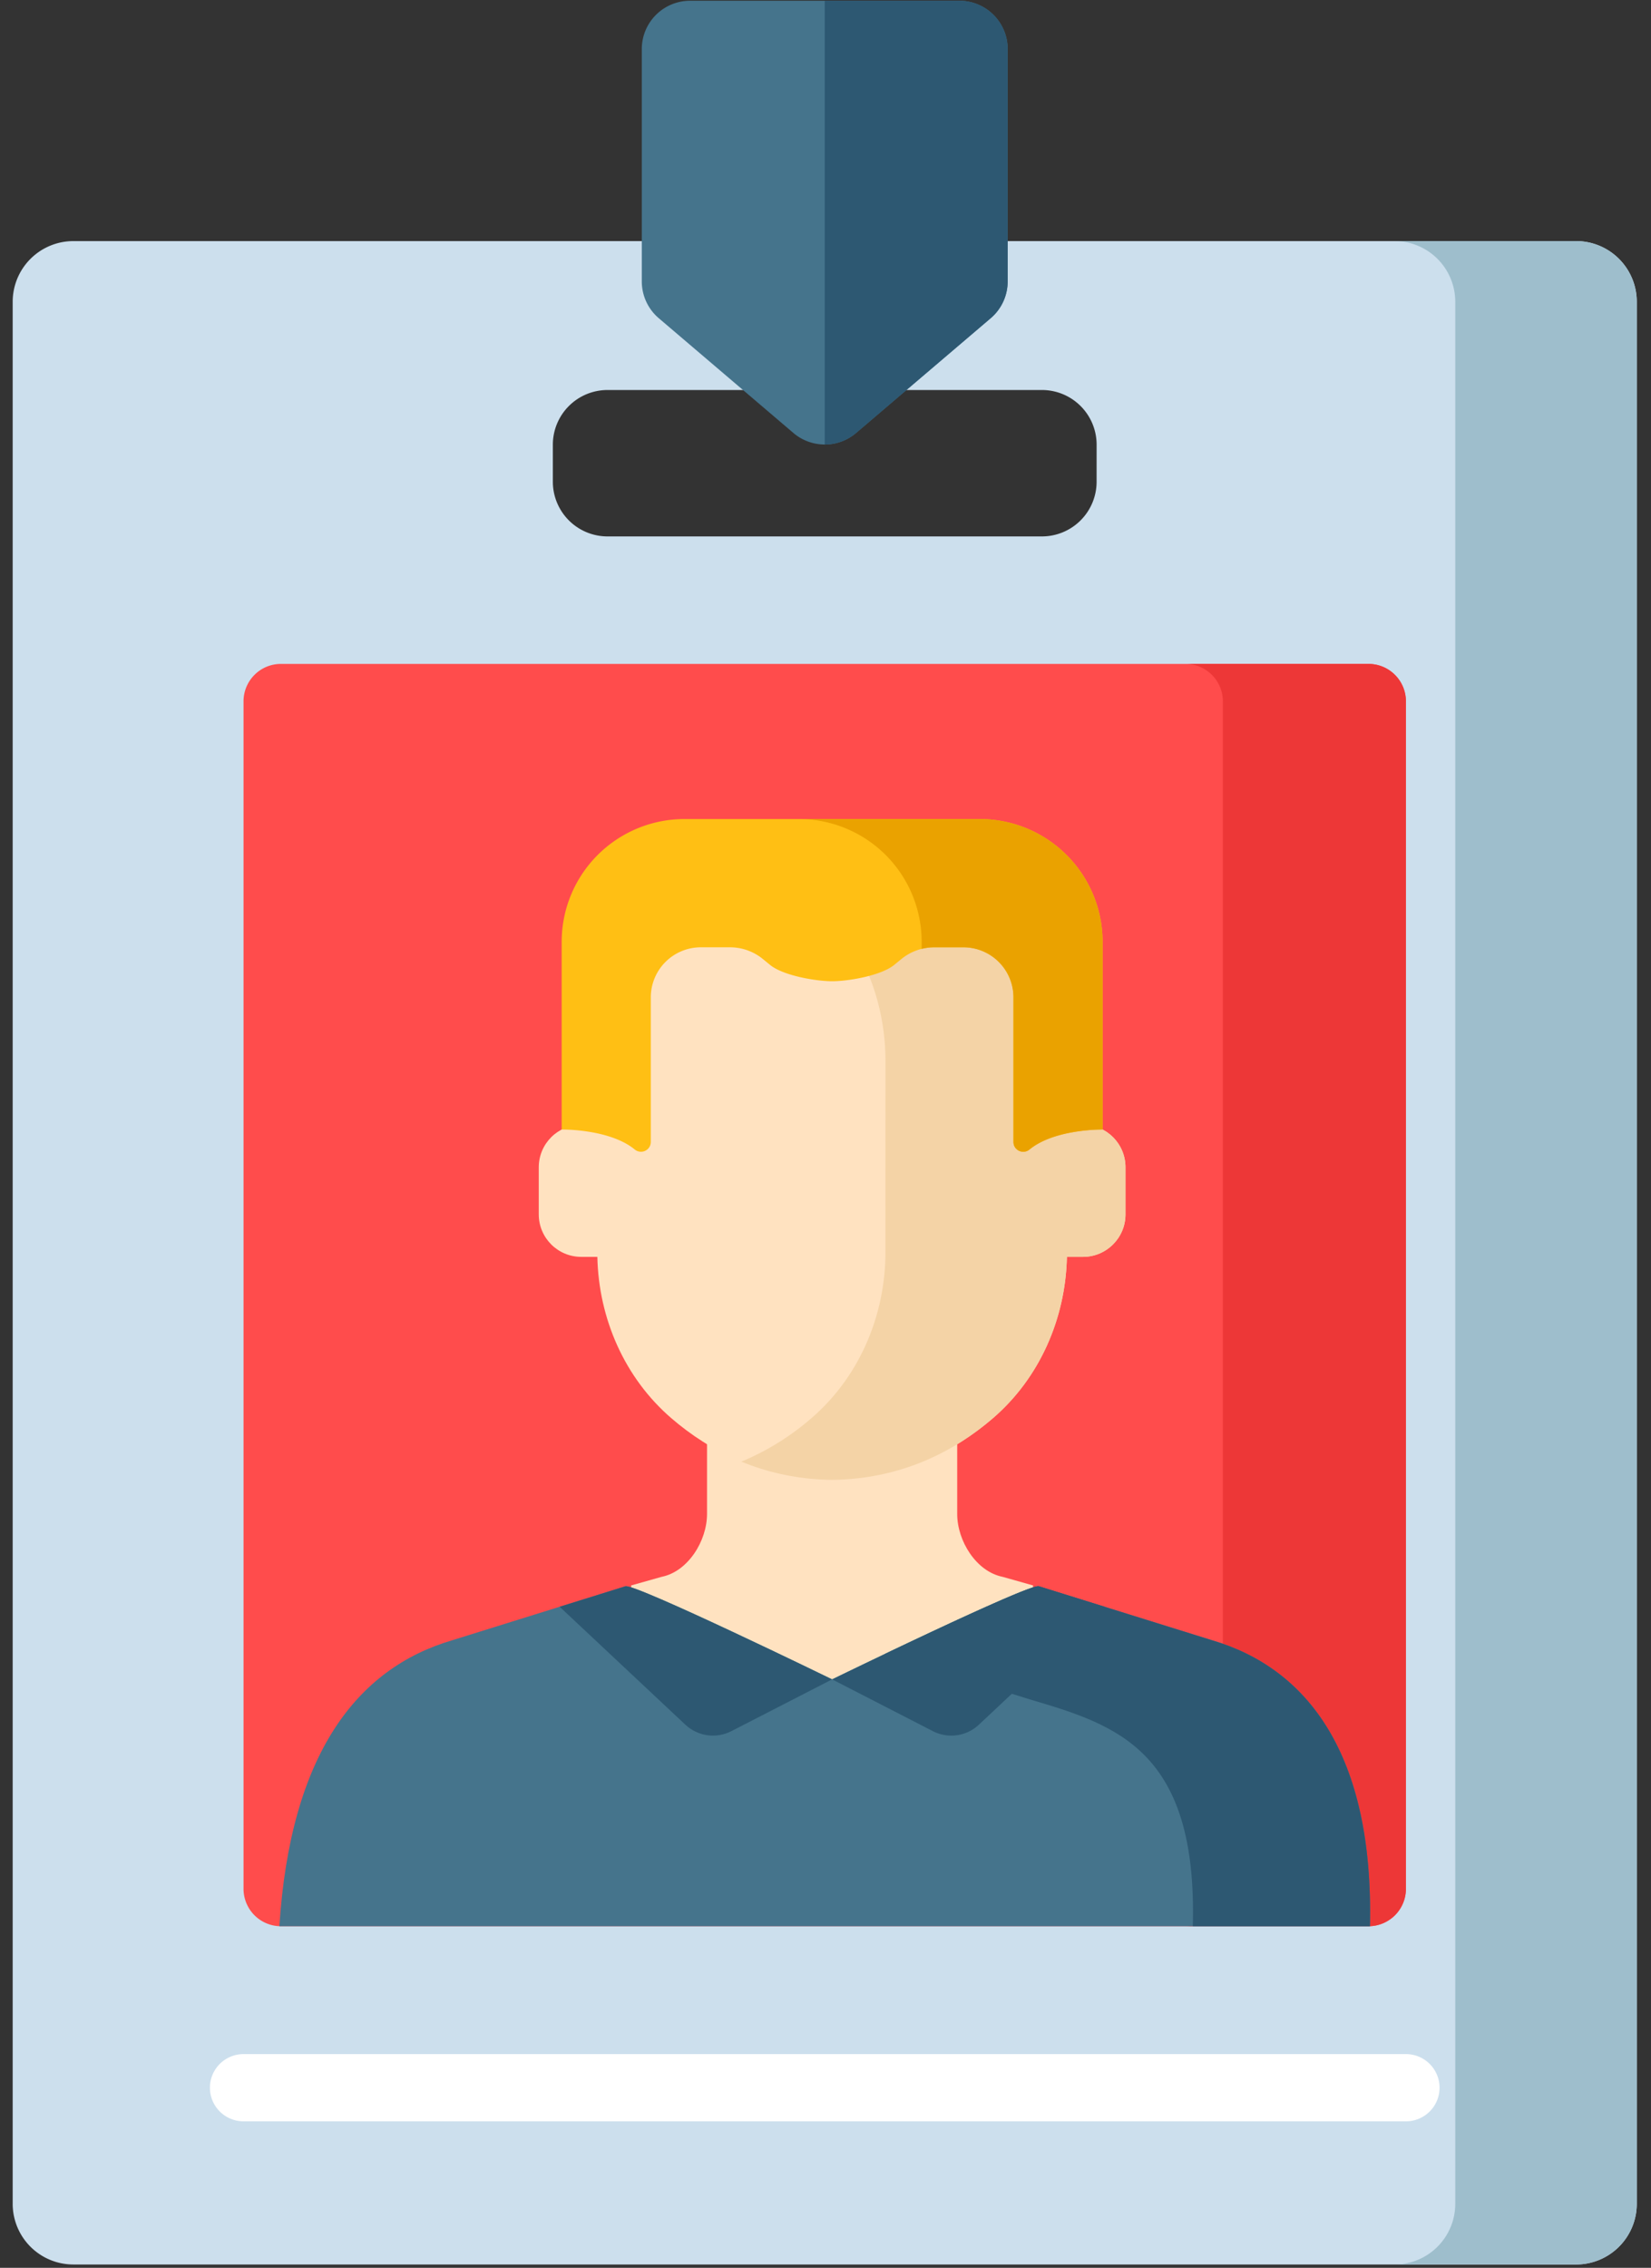
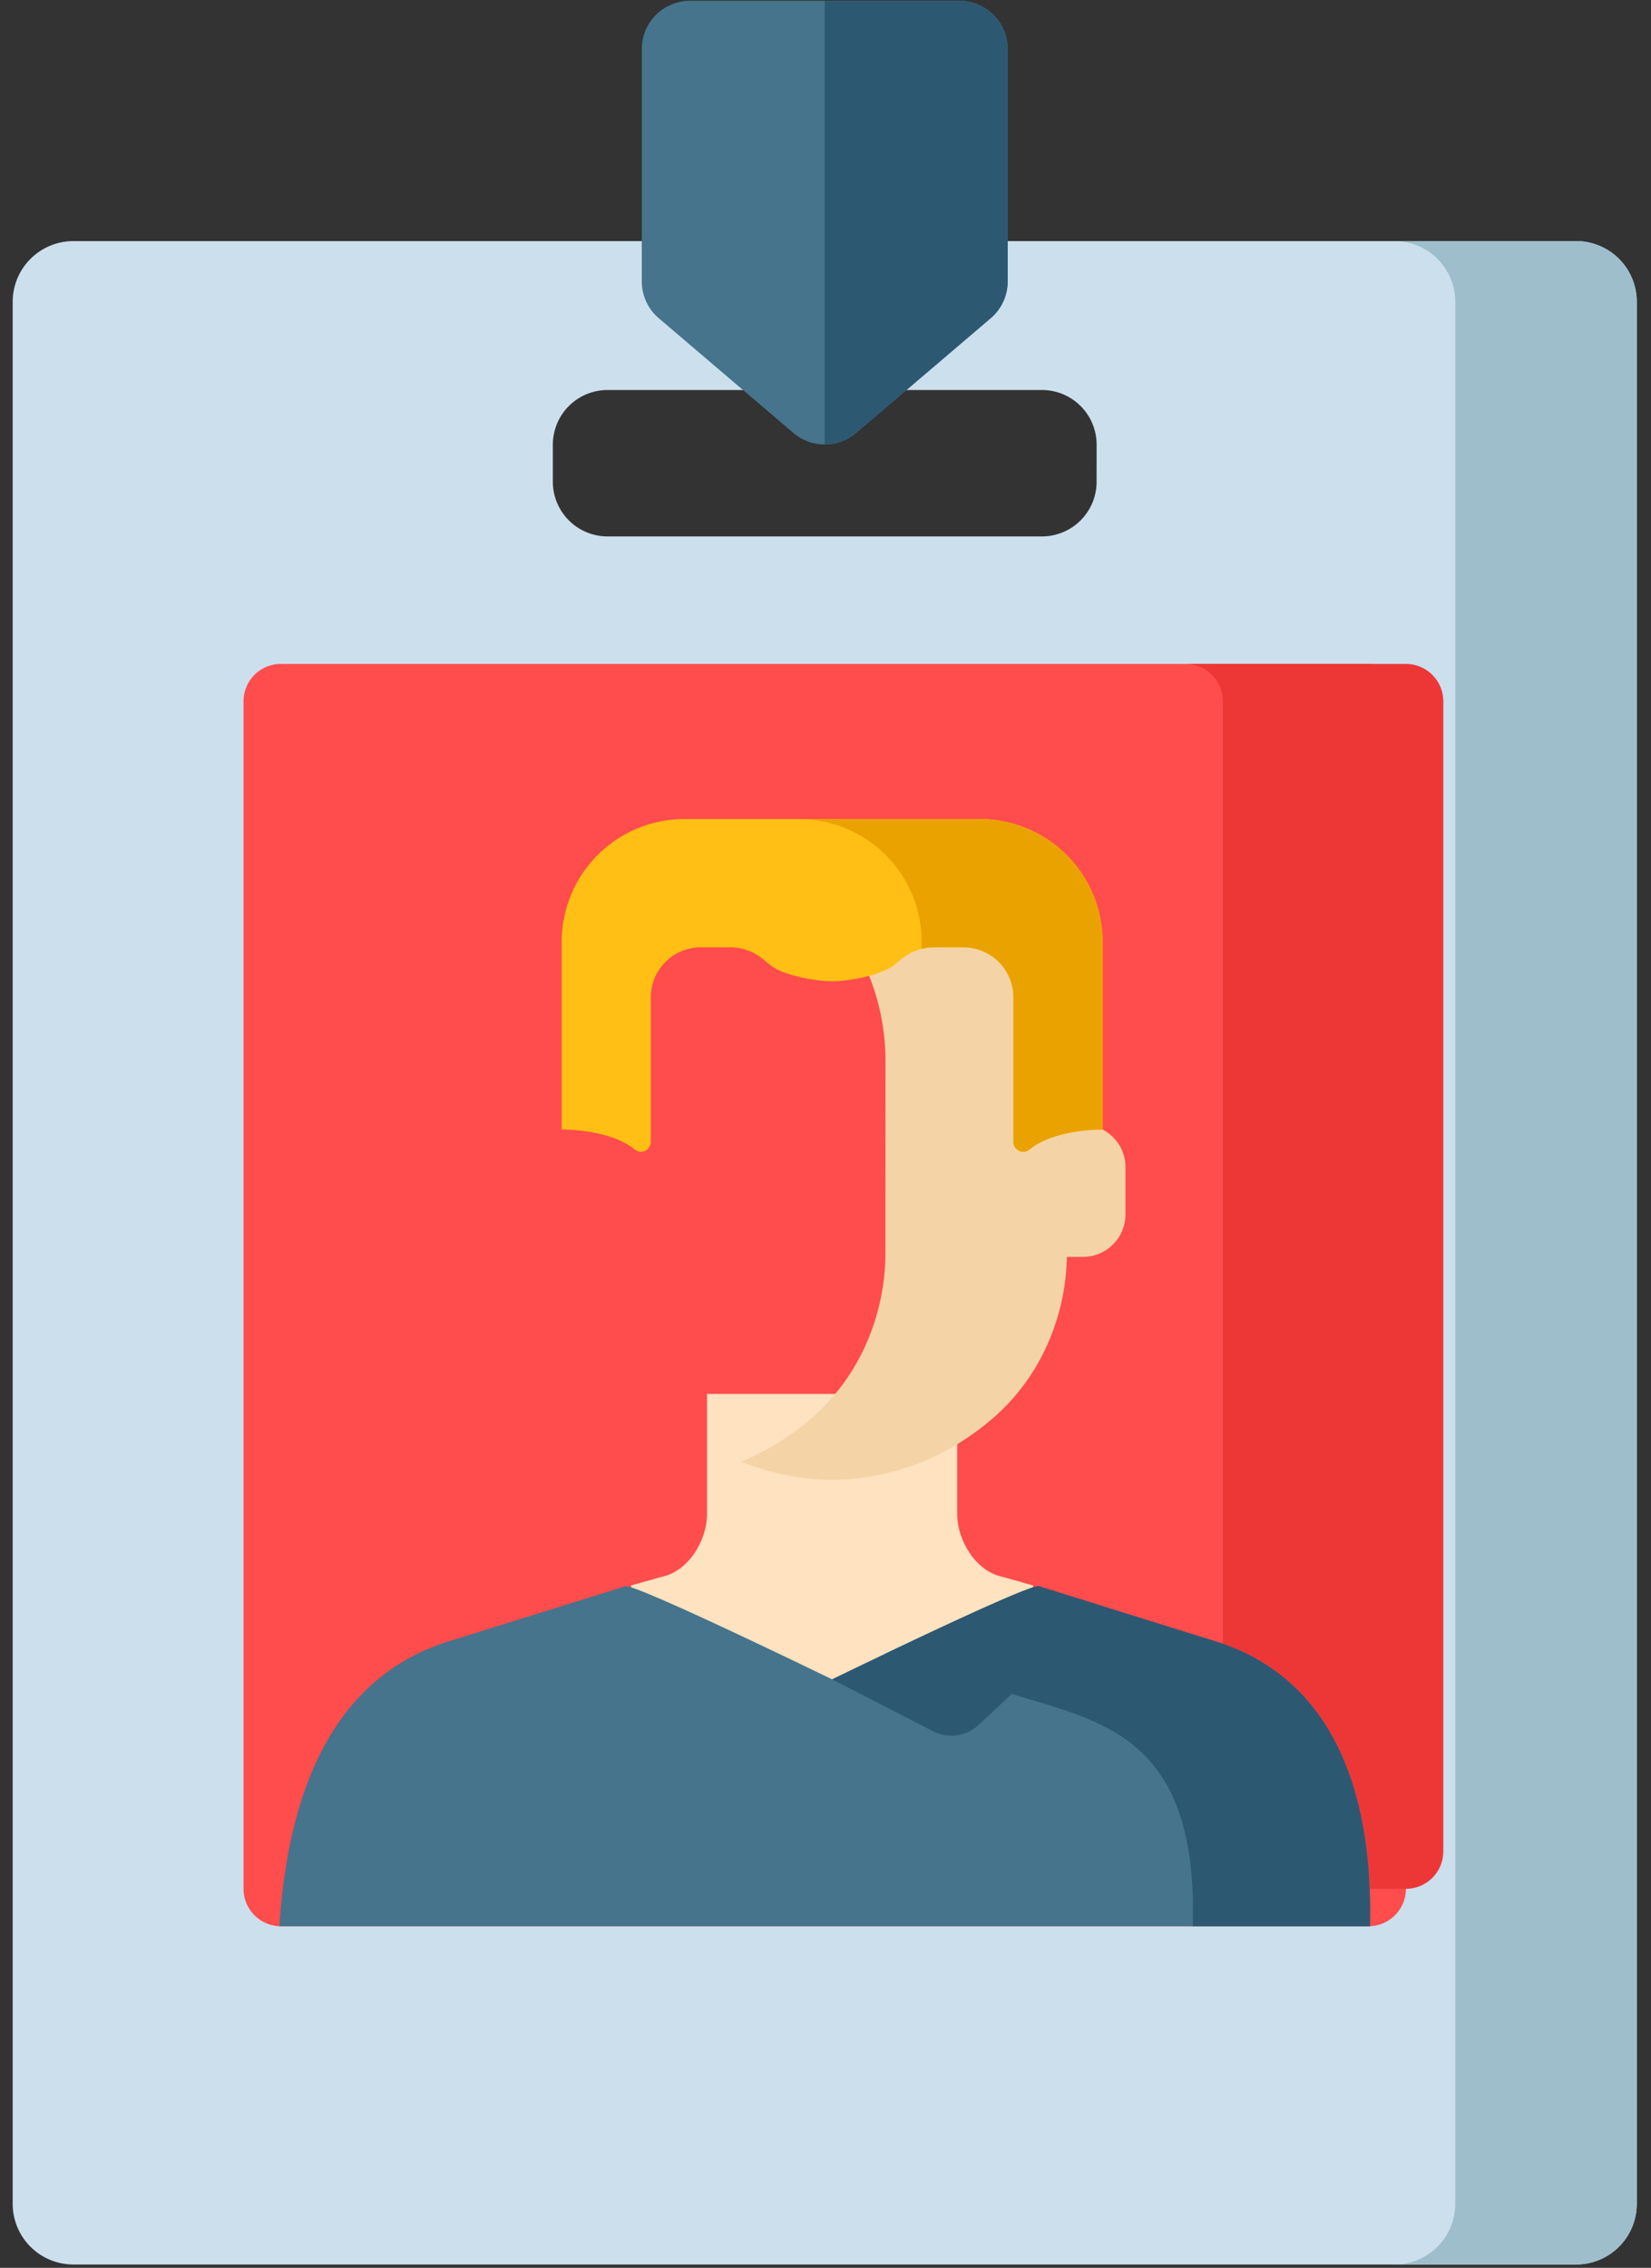
<svg xmlns="http://www.w3.org/2000/svg" width="83" height="114" viewBox="0 0 83 114">
  <rect x="0" y="0" width="83" height="114" fill="#333333" stroke="none" />
  <g>
    <g>
      <g>
        <path fill="#ccdfed" d="M55.129 24.215a2.75 2.75 0 0 1-2.75 2.75H30.543a2.75 2.75 0 0 1-2.75-2.75v-1.86a2.75 2.75 0 0 1 2.75-2.75H52.38a2.75 2.75 0 0 1 2.75 2.75zM79.234 12.12H3.689a3.051 3.051 0 0 0-3.051 3.05v95.611a3.051 3.051 0 0 0 3.05 3.052h75.546a3.051 3.051 0 0 0 3.051-3.052V15.17a3.051 3.051 0 0 0-3.051-3.051z" />
      </g>
      <g>
        <path fill="#9ebecc" d="M79.234 12.119H70.11a3.051 3.051 0 0 1 3.05 3.05v95.611a3.051 3.051 0 0 1-3.05 3.052h9.124a3.051 3.051 0 0 0 3.051-3.052V15.17a3.051 3.051 0 0 0-3.051-3.051z" />
      </g>
      <g>
        <path fill="#45748c" d="M49.805 15.995l-6.769 5.77a2.428 2.428 0 0 1-3.15 0l-6.769-5.77a2.427 2.427 0 0 1-.852-1.847V2.466A2.427 2.427 0 0 1 34.692.038h13.539a2.427 2.427 0 0 1 2.427 2.428v11.682c0 .71-.312 1.386-.853 1.847z" />
      </g>
      <g>
        <path fill="#2d5872" d="M48.23.038h-6.769v22.308c.56 0 1.121-.194 1.575-.58l6.77-5.771a2.427 2.427 0 0 0 .852-1.847V2.466A2.427 2.427 0 0 0 48.231.038z" />
      </g>
      <g>
        <path fill="#ff4c4c" d="M68.799 96.829H14.124a1.881 1.881 0 0 1-1.881-1.881V35.256c0-1.04.842-1.882 1.881-1.882h54.675c1.039 0 1.88.843 1.88 1.882v59.692a1.881 1.881 0 0 1-1.88 1.88z" />
      </g>
      <g>
-         <path fill="#ed3737" d="M68.799 33.374h-9.203c1.039 0 1.88.843 1.88 1.882v59.692a1.881 1.881 0 0 1-1.88 1.88h9.203a1.881 1.881 0 0 0 1.88-1.88V35.256a1.881 1.881 0 0 0-1.88-1.882z" />
+         <path fill="#ed3737" d="M68.799 33.374h-9.203c1.039 0 1.88.843 1.88 1.882v59.692h9.203a1.881 1.881 0 0 0 1.88-1.88V35.256a1.881 1.881 0 0 0-1.88-1.882z" />
      </g>
      <g>
        <g>
          <path fill="#ffe2c0" d="M50.404 79.265c-1.328-.266-2.283-1.806-2.283-3.16V70.07H35.544v6.034c0 1.355-.955 2.895-2.283 3.161l-1.532.433v10.166h20.207V79.698z" />
        </g>
        <g>
-           <path fill="#ffe2c0" d="M54.444 56.539h-.805V53.334c0-3.19-1.31-6.281-3.727-8.363-1.896-1.632-4.56-3.056-8.08-3.096-3.519.04-6.183 1.464-8.078 3.096-2.418 2.082-3.728 5.173-3.728 8.363V56.54h-.805c-1.18 0-2.136.957-2.136 2.137v2.368c0 1.18.956 2.136 2.136 2.136h.809c.066 3.101 1.37 6.087 3.724 8.114 1.895 1.632 4.56 3.056 8.079 3.095 3.52-.039 6.183-1.463 8.079-3.095 2.354-2.027 3.657-5.012 3.724-8.114h.808c1.18 0 2.137-.956 2.137-2.136v-2.368c0-1.18-.957-2.137-2.137-2.137z" />
-         </g>
+           </g>
      </g>
      <g>
        <path fill="#f4d3a6" d="M54.444 56.539h-.805V53.334c0-3.19-1.31-6.281-3.727-8.363-1.895-1.632-4.56-3.057-8.08-3.096-1.722.02-3.238.372-4.561.917 1.38.568 2.549 1.346 3.516 2.179 2.418 2.082 3.728 5.173 3.728 8.363l-.003 9.847c-.067 3.1-1.37 6.086-3.725 8.113a12.963 12.963 0 0 1-3.516 2.18c1.323.544 2.84.897 4.562.916 3.52-.04 6.183-1.464 8.079-3.096 2.354-2.027 3.657-5.012 3.724-8.113h.808c1.18 0 2.137-.957 2.137-2.137v-2.368c0-1.18-.957-2.137-2.137-2.137z" />
      </g>
      <g>
        <path fill="#ffbf14" d="M49.256 41.172H34.41a6.173 6.173 0 0 0-6.173 6.173v9.435s2.407-.039 3.675 1.005a.493.493 0 0 0 .806-.381v-7.27a2.514 2.514 0 0 1 2.514-2.514h1.47a2.61 2.61 0 0 1 1.651.59l.365.298c.647.529 2.28.817 3.116.817.835 0 2.468-.288 3.115-.817l.365-.298a2.61 2.61 0 0 1 1.651-.59h1.47a2.514 2.514 0 0 1 2.514 2.514v7.27c0 .417.484.646.806.381 1.268-1.044 3.675-1.005 3.675-1.005v-9.435a6.173 6.173 0 0 0-6.173-6.173z" />
      </g>
      <g>
        <path fill="#eaa200" d="M49.256 41.172h-9.095a6.173 6.173 0 0 1 6.173 6.173v.354c.205-.051.417-.079.63-.079h1.47a2.514 2.514 0 0 1 2.514 2.514v7.27c0 .417.484.646.807.381 1.268-1.044 3.674-1.005 3.674-1.005v-9.435a6.173 6.173 0 0 0-6.173-6.173z" />
      </g>
      <g>
        <path fill="#45748c" d="M68.87 96.829c.195-8.643-3.138-12.962-7.933-14.374l-8.711-2.716c-.48-.15-10.393 4.68-10.393 4.68s-9.913-4.83-10.393-4.68l-8.711 2.716c-4.796 1.412-8.129 5.731-8.684 14.374z" />
      </g>
      <g>
        <g>
          <path fill="#2d5872" d="M60.937 82.455l-8.711-2.716c-.319-.1-4.783 1.99-7.756 3.41l7.348 2.291c4.346 1.28 8.385 2.574 8.148 11.389h8.904c.195-8.642-3.138-12.962-7.933-14.374z" />
        </g>
        <g>
-           <path fill="#2d5872" d="M36.766 87.023l5.067-2.603s-9.913-4.83-10.393-4.681l-3.304 1.03 6.32 5.93c.624.585 1.55.715 2.31.324z" />
-         </g>
+           </g>
        <g>
          <path fill="#2d5872" d="M55.53 80.769l-3.304-1.03c-.289-.09-3.996 1.624-6.901 3.003a490.63 490.63 0 0 0-1.936.925l-.336.162-.44.212-.45.218-.33.16 5.066 2.604a2.024 2.024 0 0 0 2.31-.324z" />
        </g>
      </g>
      <g>
-         <path fill="#fff" d="M70.68 103.256H12.243a1.69 1.69 0 1 0 0 3.38H70.68a1.69 1.69 0 1 0 0-3.38z" />
-       </g>
+         </g>
    </g>
  </g>
</svg>